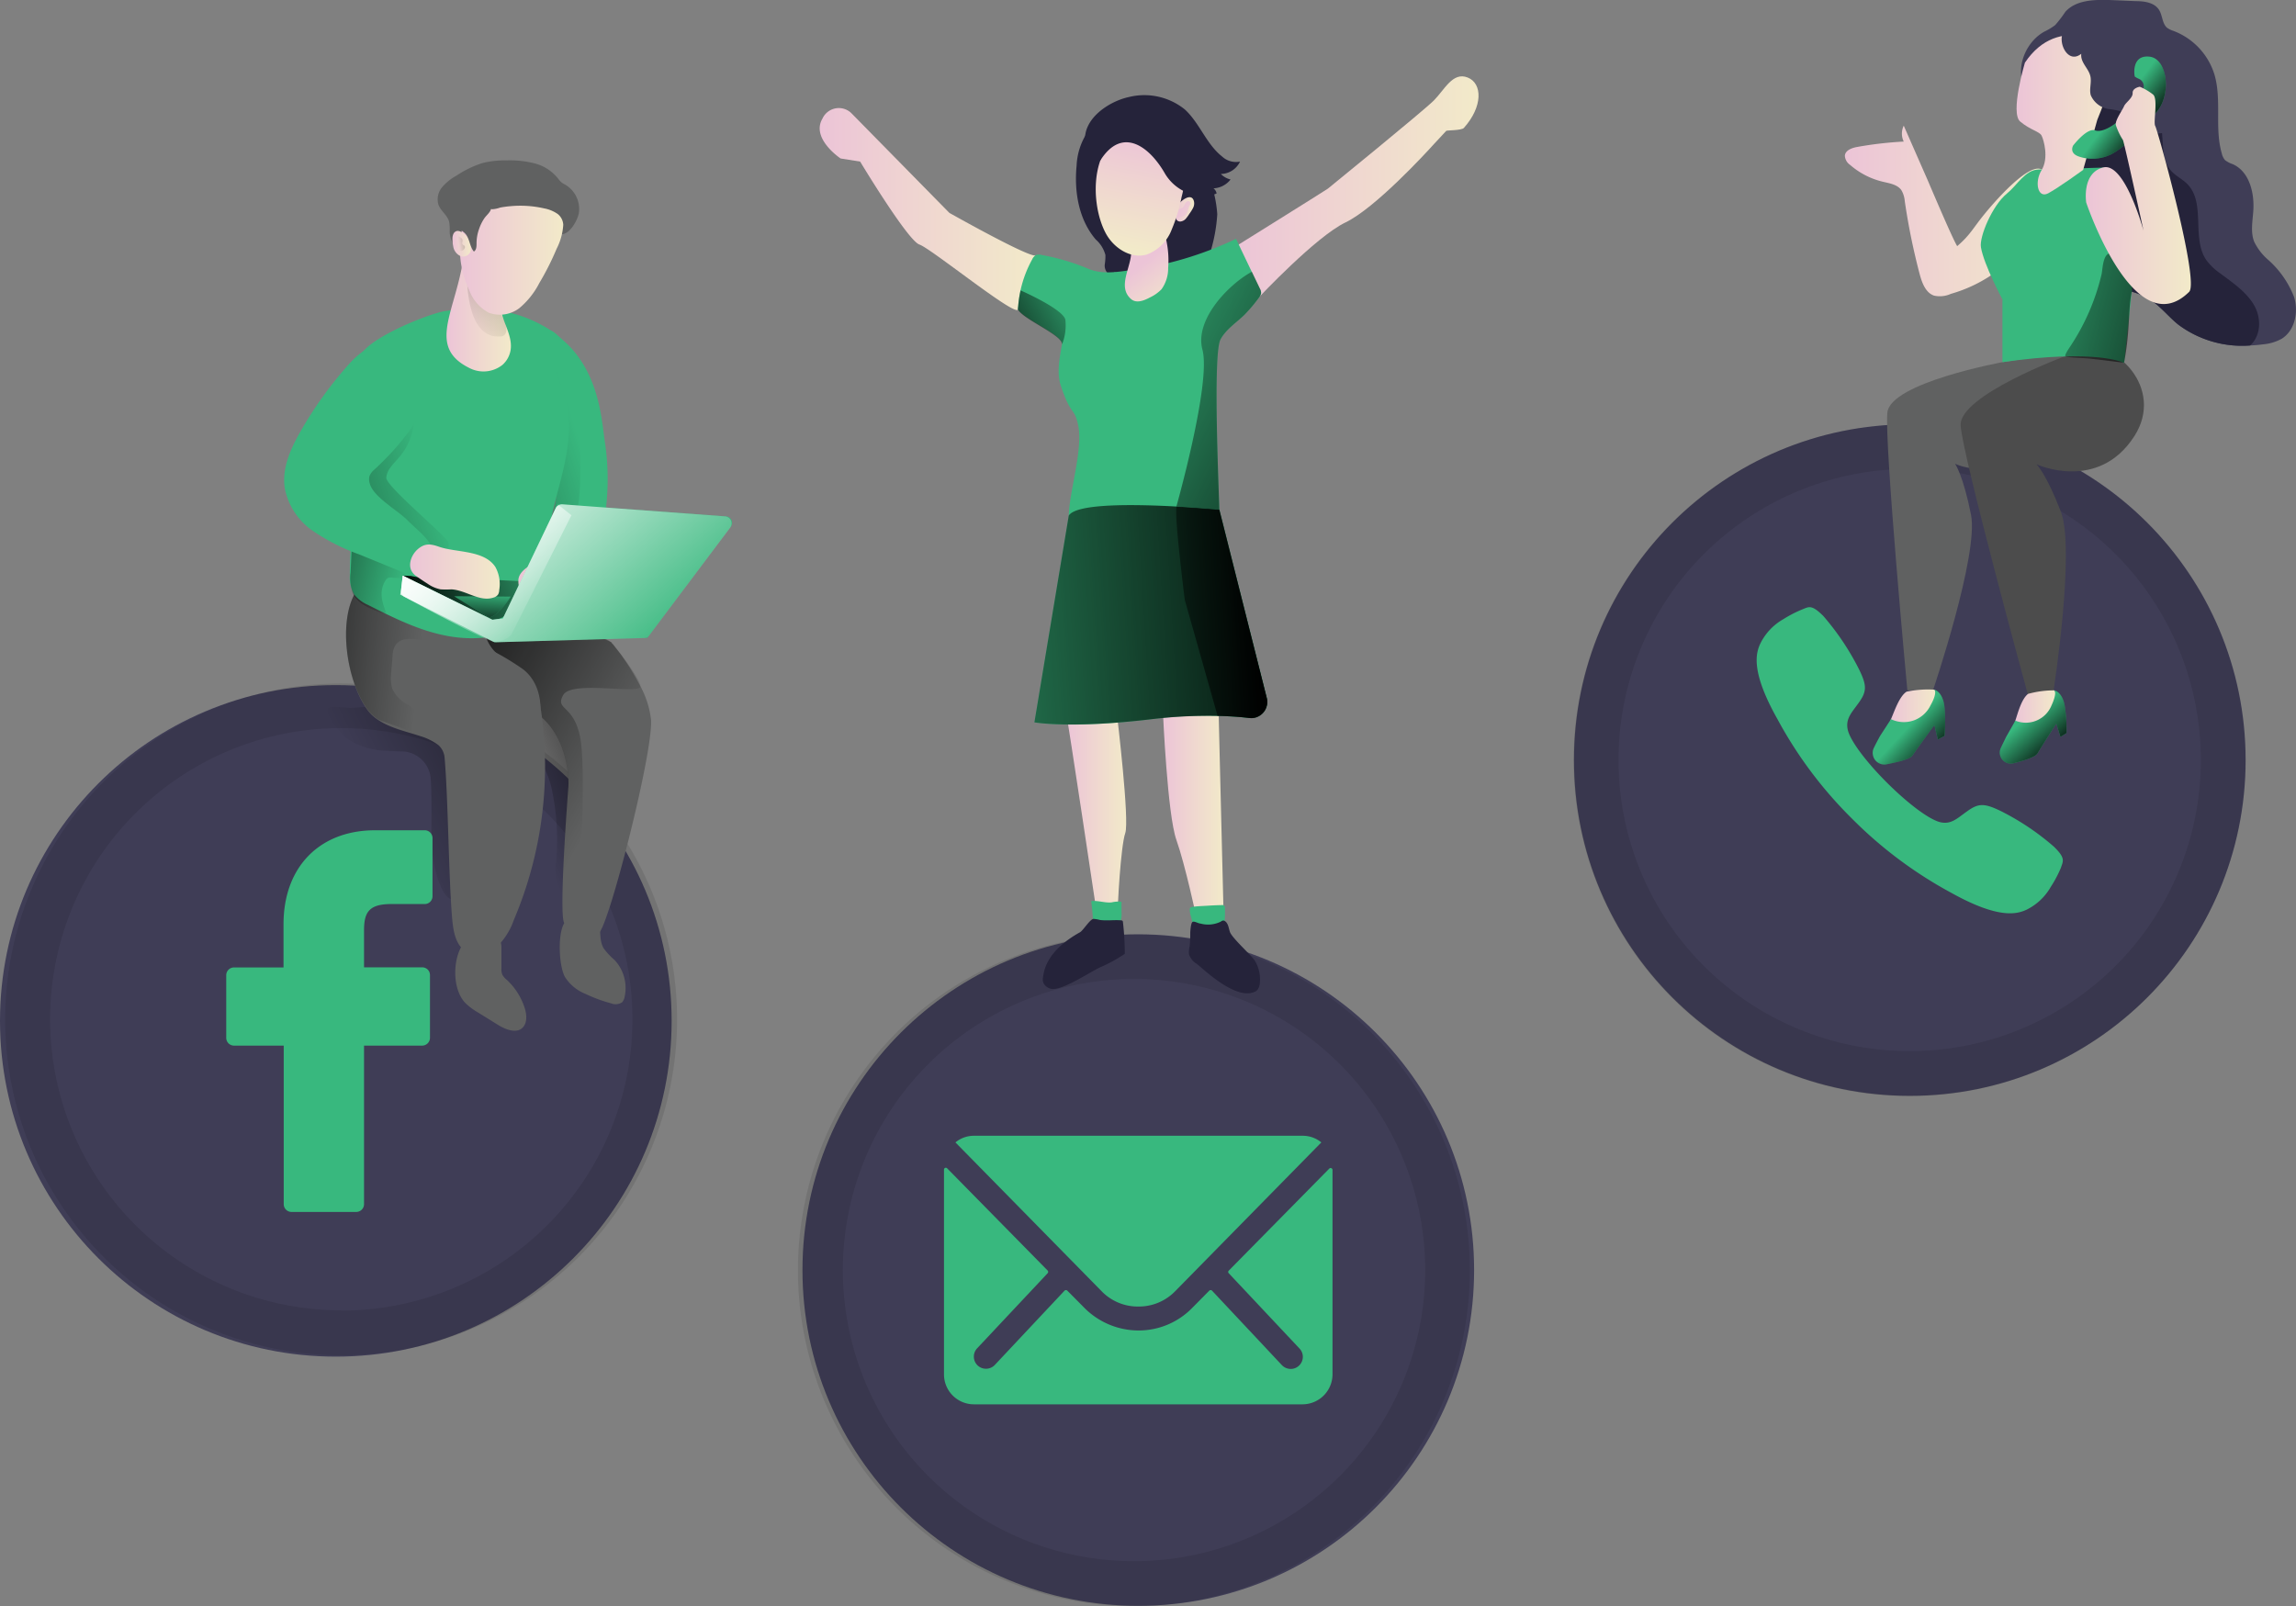
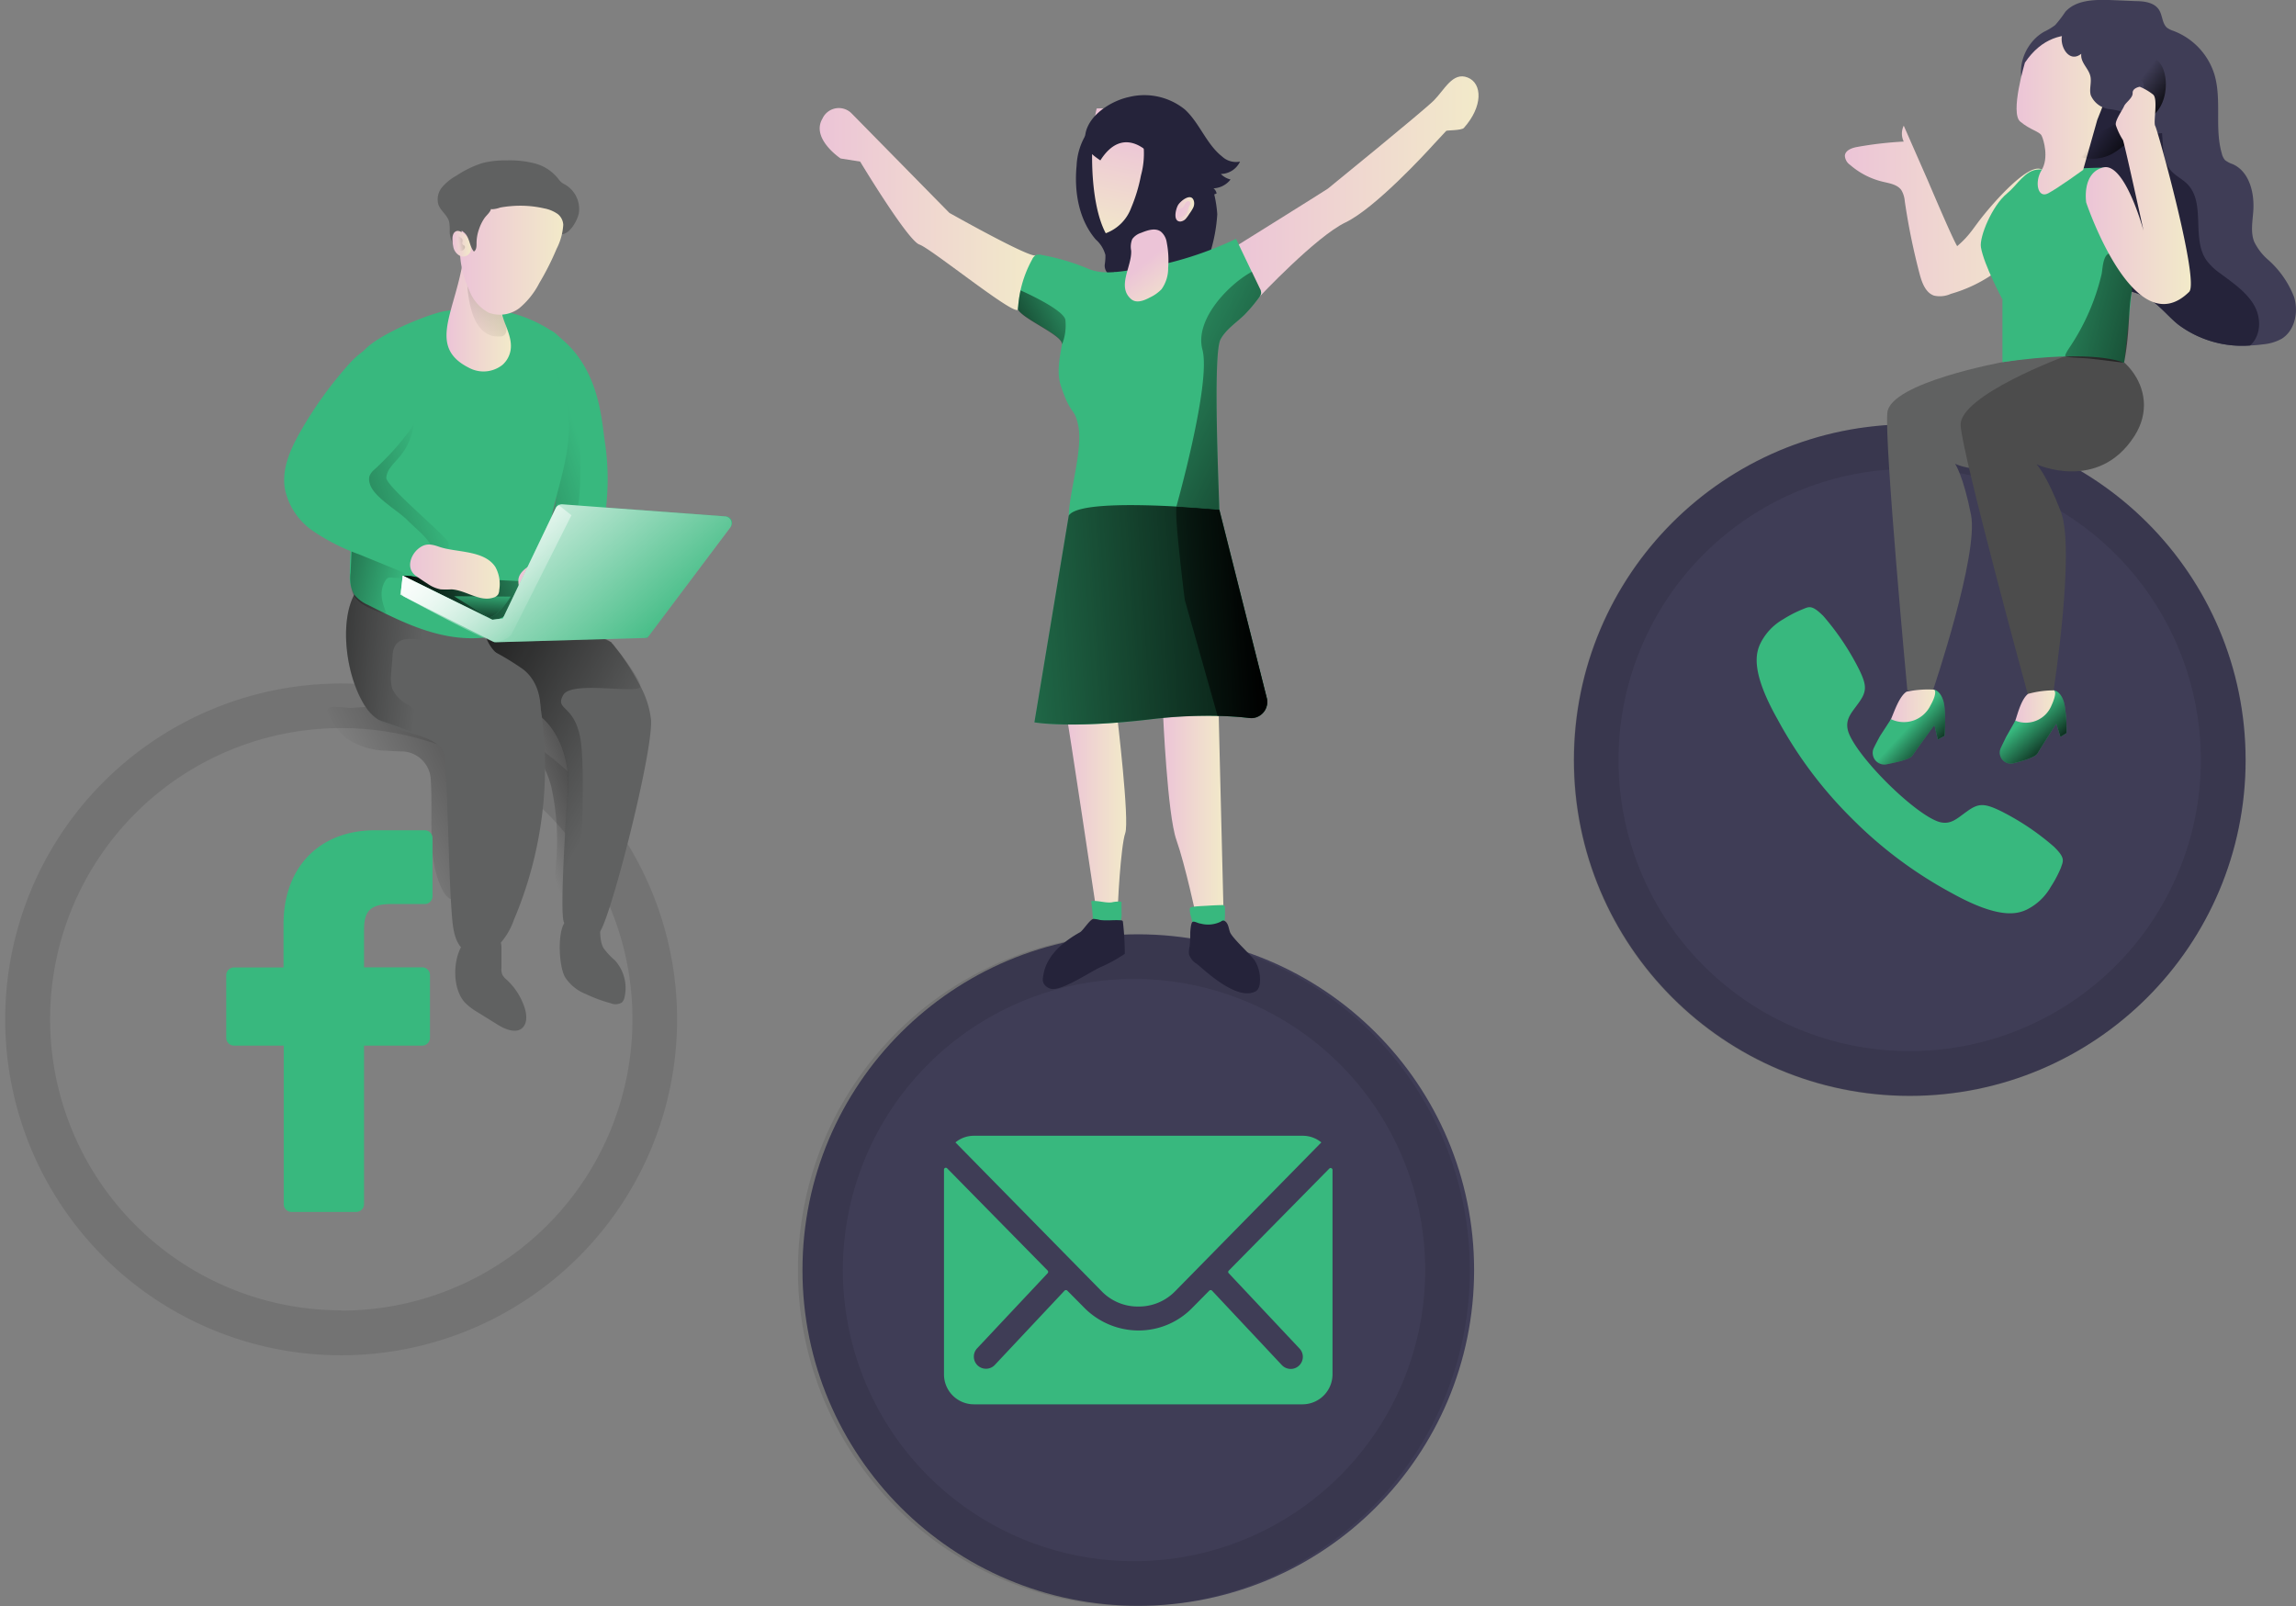
<svg xmlns="http://www.w3.org/2000/svg" xmlns:xlink="http://www.w3.org/1999/xlink" viewBox="0 0 345.06 241.43">
  <rect x="0" y="0" width="345.06" height="241.43" fill="#808080" stroke="none" />
  <defs>
    <style>.cls-1{fill:#3f3d56;}.cls-2{fill:#38b87e;}.cls-3{opacity:0.1;isolation:isolate;}.cls-4{fill:url(#linear-gradient);}.cls-5{fill:#25233a;}.cls-6{fill:#606161;}.cls-7{fill:#4c4c4c;}.cls-8{fill:url(#linear-gradient-2);}.cls-9{fill:url(#linear-gradient-3);}.cls-10{fill:url(#linear-gradient-4);}.cls-11{fill:url(#linear-gradient-5);}.cls-12{fill:url(#linear-gradient-6);}.cls-13{fill:url(#linear-gradient-7);}.cls-14{fill:url(#linear-gradient-8);}.cls-15{fill:url(#linear-gradient-9);}.cls-16{fill:#fdcd01;}.cls-17{fill:url(#linear-gradient-10);}.cls-18{fill:url(#linear-gradient-11);}.cls-19{fill:url(#linear-gradient-12);}.cls-20{fill:url(#linear-gradient-13);}.cls-21{fill:url(#linear-gradient-14);}.cls-22{fill:url(#linear-gradient-15);}.cls-23{fill:url(#linear-gradient-16);}.cls-24{fill:url(#linear-gradient-17);}.cls-25{fill:url(#linear-gradient-18);}.cls-26{fill:url(#linear-gradient-19);}.cls-27{fill:url(#linear-gradient-20);}.cls-28{fill:url(#linear-gradient-21);}.cls-29{fill:url(#linear-gradient-22);}.cls-30{fill:url(#linear-gradient-23);}.cls-31{fill:url(#linear-gradient-24);}.cls-32{fill:url(#linear-gradient-25);}.cls-33{fill:url(#linear-gradient-26);}.cls-34{fill:url(#linear-gradient-27);}.cls-35{fill:url(#linear-gradient-28);}.cls-36{fill:url(#linear-gradient-29);}.cls-37{fill:url(#linear-gradient-30);}.cls-38{fill:url(#linear-gradient-31);}.cls-39{fill:url(#linear-gradient-32);}.cls-40{fill:url(#linear-gradient-33);}.cls-41{fill:url(#linear-gradient-34);}.cls-42{fill:url(#linear-gradient-35);}.cls-43{fill:url(#linear-gradient-36);}.cls-44{fill:url(#linear-gradient-37);}.cls-45{fill:url(#linear-gradient-38);}.cls-46{fill:url(#linear-gradient-39);}</style>
    <linearGradient id="linear-gradient" x1="412.12" y1="-15745.81" x2="442.85" y2="-15745.81" gradientTransform="matrix(1, 0, 0, -1, -134.91, -15714.04)" gradientUnits="userSpaceOnUse">
      <stop offset="0" stop-color="#ecc4d7" />
      <stop offset="0.42" stop-color="#efd4d1" />
      <stop offset="1" stop-color="#f2eac9" />
    </linearGradient>
    <linearGradient id="linear-gradient-2" x1="432.57" y1="-15755.82" x2="472.45" y2="-15765.67" gradientTransform="matrix(1, 0, 0, -1, -134.91, -15714.04)" gradientUnits="userSpaceOnUse">
      <stop offset="0.01" stop-opacity="0" />
      <stop offset="0.93" stop-opacity="0.89" />
      <stop offset="0.98" />
    </linearGradient>
    <linearGradient id="linear-gradient-3" x1="437.98" y1="-15731.28" x2="453" y2="-15731.28" xlink:href="#linear-gradient" />
    <linearGradient id="linear-gradient-4" x1="318.25" y1="123.3" x2="323.35" y2="127.2" gradientTransform="translate(-0.01 -107.01)" xlink:href="#linear-gradient-2" />
    <linearGradient id="linear-gradient-5" x1="419" y1="-15820.33" x2="425.95" y2="-15820.33" xlink:href="#linear-gradient" />
    <linearGradient id="linear-gradient-6" x1="437.7" y1="-15820.49" x2="443.94" y2="-15820.49" xlink:href="#linear-gradient" />
    <linearGradient id="linear-gradient-7" x1="286.74" y1="-15655.36" x2="291.78" y2="-15660.02" gradientTransform="matrix(1, 0, 0, -1, -0.01, -15546.04)" xlink:href="#linear-gradient-2" />
    <linearGradient id="linear-gradient-8" x1="304.24" y1="-15654.16" x2="309.16" y2="-15659.72" gradientTransform="matrix(1, 0, 0, -1, -0.01, -15546.04)" xlink:href="#linear-gradient-2" />
    <linearGradient id="linear-gradient-9" x1="448.39" y1="-15743.41" x2="464.18" y2="-15743.41" xlink:href="#linear-gradient" />
    <linearGradient id="linear-gradient-10" x1="-302.88" y1="-14671.06" x2="-346.16" y2="-14693.3" gradientTransform="matrix(0.99, 0.16, 0.16, -0.99, 2735.65, -14405.79)" gradientUnits="userSpaceOnUse">
      <stop offset="0" stop-color="#010101" stop-opacity="0" />
      <stop offset="0.95" stop-color="#010101" />
    </linearGradient>
    <linearGradient id="linear-gradient-11" x1="-1555.59" y1="-15674.52" x2="-1530.08" y2="-15663.89" gradientTransform="matrix(1, 0, 0, -1, 1634.51, -15552.81)" xlink:href="#linear-gradient-10" />
    <linearGradient id="linear-gradient-12" x1="-1578.5" y1="-15675.07" x2="-1528.44" y2="-15650.53" gradientTransform="matrix(1, 0, 0, -1, 1634.51, -15552.81)" xlink:href="#linear-gradient-10" />
    <linearGradient id="linear-gradient-13" x1="-1543.22" y1="-15672.18" x2="-1581.42" y2="-15651.14" gradientTransform="matrix(1, 0, 0, -1, 1634.51, -15552.81)" xlink:href="#linear-gradient-10" />
    <linearGradient id="linear-gradient-14" x1="-1571.51" y1="-15653.84" x2="-1602.82" y2="-15650.57" gradientTransform="matrix(1, 0, 0, -1, 1634.51, -15552.81)" xlink:href="#linear-gradient-10" />
    <linearGradient id="linear-gradient-15" x1="-1569.54" y1="-15623.31" x2="-1613.7" y2="-15637.65" gradientTransform="matrix(1, 0, 0, -1, 1634.51, -15552.81)" xlink:href="#linear-gradient-10" />
    <linearGradient id="linear-gradient-16" x1="-1573.72" y1="-15640.63" x2="-1599.43" y2="-15634.67" gradientTransform="matrix(1, 0, 0, -1, 1634.51, -15552.81)" xlink:href="#linear-gradient-10" />
    <linearGradient id="linear-gradient-17" x1="-1550.25" y1="-15635.18" x2="-1574.11" y2="-15645.9" gradientTransform="matrix(1, 0, 0, -1, 1634.51, -15552.81)" xlink:href="#linear-gradient-10" />
    <linearGradient id="linear-gradient-18" x1="-1561.96" y1="-15641.75" x2="-1562.38" y2="-15648.1" gradientTransform="matrix(1, 0, 0, -1, 1634.51, -15552.81)" xlink:href="#linear-gradient-10" />
    <linearGradient id="linear-gradient-19" x1="67.11" y1="47.82" x2="76.78" y2="47.82" gradientTransform="matrix(1, 0, 0, 1, 0, 0)" xlink:href="#linear-gradient" />
    <linearGradient id="linear-gradient-20" x1="-1565.1" y1="-15602.63" x2="-1534.09" y2="-15564.85" gradientTransform="matrix(1, 0, 0, -1, 1634.51, -15552.81)" xlink:href="#linear-gradient-10" />
    <linearGradient id="linear-gradient-21" x1="69.11" y1="39.15" x2="84.67" y2="39.15" gradientTransform="matrix(1, 0, 0, 1, 0, 0)" xlink:href="#linear-gradient" />
    <linearGradient id="linear-gradient-22" x1="61.59" y1="85.89" x2="75.1" y2="85.89" gradientTransform="matrix(1, 0, 0, 1, 0, 0)" xlink:href="#linear-gradient" />
    <linearGradient id="linear-gradient-23" x1="77.91" y1="87.84" x2="88.06" y2="87.84" gradientTransform="matrix(1, 0, 0, 1, 0, 0)" xlink:href="#linear-gradient" />
    <linearGradient id="linear-gradient-24" x1="68.01" y1="36.64" x2="70.8" y2="36.64" gradientTransform="matrix(1, 0, 0, 1, 0, 0)" xlink:href="#linear-gradient" />
    <linearGradient id="linear-gradient-25" x1="-1565.61" y1="-15589.46" x2="-1559.71" y2="-15588.65" gradientTransform="matrix(1, 0, 0, -1, 1634.51, -15552.81)" xlink:href="#linear-gradient-10" />
    <linearGradient id="linear-gradient-26" x1="-12682.13" y1="-15651.89" x2="-12654.99" y2="-15621.03" gradientTransform="translate(-12583.55 -15552.81) rotate(180)" gradientUnits="userSpaceOnUse">
      <stop offset="0" stop-color="#fff" stop-opacity="0" />
      <stop offset="0.95" stop-color="#fff" />
    </linearGradient>
    <linearGradient id="linear-gradient-27" x1="-12665.43" y1="-15646.3" x2="-12650.25" y2="-15629.04" xlink:href="#linear-gradient-26" />
    <linearGradient id="linear-gradient-28" x1="162.42" y1="-15730.58" x2="171.39" y2="-15730.58" gradientTransform="matrix(1, 0, 0, -1, -2.14, -15607.9)" xlink:href="#linear-gradient" />
    <linearGradient id="linear-gradient-29" x1="176.93" y1="-15729.67" x2="186.04" y2="-15729.67" gradientTransform="matrix(1, 0, 0, -1, -2.14, -15607.9)" xlink:href="#linear-gradient" />
    <linearGradient id="linear-gradient-30" x1="187.54" y1="-15636.01" x2="224.35" y2="-15636.01" gradientTransform="matrix(1, 0, 0, -1, -2.14, -15607.9)" xlink:href="#linear-gradient" />
    <linearGradient id="linear-gradient-31" x1="125.33" y1="-15639.36" x2="157.82" y2="-15639.36" gradientTransform="matrix(1, 0, 0, -1, -2.14, -15607.9)" xlink:href="#linear-gradient" />
    <linearGradient id="linear-gradient-32" x1="178.77" y1="-15639.35" x2="181.6" y2="-15639.35" gradientTransform="matrix(1, 0, 0, -1, -2.14, -15607.9)" xlink:href="#linear-gradient" />
    <linearGradient id="linear-gradient-33" x1="179.62" y1="-15639.23" x2="185.47" y2="-15641.73" gradientTransform="matrix(1, 0, 0, -1, -2.14, -15607.9)" xlink:href="#linear-gradient" />
    <linearGradient id="linear-gradient-34" x1="162.42" y1="-15659.5" x2="208.24" y2="-15682.02" gradientTransform="matrix(1, 0, 0, -1, -2.14, -15607.9)" gradientUnits="userSpaceOnUse">
      <stop offset="0" stop-opacity="0" />
      <stop offset="0.88" stop-opacity="0.8" />
      <stop offset="0.97" />
    </linearGradient>
    <linearGradient id="linear-gradient-35" x1="174.09" y1="-15647.44" x2="179.41" y2="-15654.03" gradientTransform="matrix(1, 0, 0, -1, -2.14, -15607.9)" xlink:href="#linear-gradient" />
    <linearGradient id="linear-gradient-36" x1="120.52" y1="-15703.54" x2="195.02" y2="-15698.91" xlink:href="#linear-gradient-34" />
    <linearGradient id="linear-gradient-37" x1="174.76" y1="-15628.52" x2="171.52" y2="-15645.29" gradientTransform="matrix(1, 0, 0, -1, -2.14, -15607.9)" xlink:href="#linear-gradient" />
    <linearGradient id="linear-gradient-38" x1="166.41" y1="-15651.08" x2="150.29" y2="-15660.49" xlink:href="#linear-gradient-34" />
    <linearGradient id="linear-gradient-39" x1="167.53" y1="-15701.01" x2="192.86" y2="-15699.43" xlink:href="#linear-gradient-34" />
  </defs>
  <title>contact_1</title>
  <g id="Layer_2" data-name="Layer 2">
    <g id="Layer_1-2" data-name="Layer 1">
      <circle class="cls-1" cx="287.02" cy="114.25" r="50.47" />
      <path class="cls-2" d="M308.68,127.27a38.06,38.06,0,0,0-8.07-5.4c-2.42-1.16-3.31-1.14-5,.1-1.43,1-2.35,2-4,1.62s-4.87-2.8-8-5.92-5.57-6.35-5.92-8,.61-2.57,1.63-4c1.24-1.71,1.27-2.6.1-5a39,39,0,0,0-5.4-8.08c-1.77-1.76-2.16-1.38-3.13-1A18.21,18.21,0,0,0,268,93.08a8.53,8.53,0,0,0-3.43,3.63c-.7,1.47-1.48,4.21,2.55,11.37A63.11,63.11,0,0,0,278.28,123h0a63.51,63.51,0,0,0,14.93,11.18c7.16,4,9.91,3.24,11.38,2.55a8.51,8.51,0,0,0,3.62-3.43,17.51,17.51,0,0,0,1.52-2.87C310.06,129.43,310.46,129,308.68,127.27Z" />
      <path class="cls-3" d="M287,63.79a50.49,50.49,0,1,0,50.46,50.51v0A50.48,50.48,0,0,0,287,63.79ZM287,158a43.76,43.76,0,1,1,43.76-43.76h0A43.76,43.76,0,0,1,287,158Z" />
      <circle class="cls-1" cx="171.07" cy="190.91" r="50.47" />
      <path class="cls-2" d="M199.77,175.66,184.66,191a.27.27,0,0,0,0,.38h0l10.6,11.28a1.81,1.81,0,0,1,0,2.58,1.79,1.79,0,0,1-1.27.53,1.86,1.86,0,0,1-1.3-.53l-10.54-11.24a.3.3,0,0,0-.41,0l-2.57,2.6a11.24,11.24,0,0,1-8.08,3.39,11.51,11.51,0,0,1-8.21-3.49L160.4,194a.3.3,0,0,0-.41,0l-10.52,11.21a1.83,1.83,0,0,1-2.58,0h0a1.83,1.83,0,0,1,0-2.58h0l10.56-11.25a.3.3,0,0,0,0-.4l-15.11-15.37a.27.27,0,0,0-.39,0,.28.28,0,0,0-.08.2V206.6a4.5,4.5,0,0,0,4.49,4.49h49.41a4.52,4.52,0,0,0,4.49-4.49V175.86a.29.29,0,0,0-.27-.29A.31.31,0,0,0,199.77,175.66Z" />
      <path class="cls-2" d="M171.07,196.39a7.6,7.6,0,0,0,5.51-2.27l22-22.4a4.39,4.39,0,0,0-2.78-1H146.37a4.34,4.34,0,0,0-2.78,1l22,22.4A7.56,7.56,0,0,0,171.07,196.39Z" />
      <path class="cls-3" d="M170.43,140.45A50.49,50.49,0,1,0,220.9,191v-.05A50.49,50.49,0,0,0,170.43,140.45Zm0,94.22a43.76,43.76,0,1,1,43.76-43.76h0A43.76,43.76,0,0,1,170.43,234.67Z" />
-       <circle class="cls-1" cx="50.47" cy="153.45" r="50.47" />
      <path class="cls-3" d="M51.29,102.74a50.49,50.49,0,1,0,50.47,50.51v0A50.49,50.49,0,0,0,51.29,102.74Zm0,94.22A43.76,43.76,0,1,1,95.05,153.2v0A43.76,43.76,0,0,1,51.29,197Z" />
      <path class="cls-4" d="M294.14,37c-.72-1.19-3.47-7.66-4.47-10l-3.56-8.11a2.71,2.71,0,0,0,0,2.39,55.58,55.58,0,0,0-7,.81c-.8.14-1.78.5-1.85,1.31a1.8,1.8,0,0,0,.79,1.39,11.55,11.55,0,0,0,4.93,2.53c1,.24,2.17.41,2.77,1.26a3.8,3.8,0,0,1,.51,1.64,98.8,98.8,0,0,0,2.26,11.05c.35,1.3.91,2.76,2.16,3.17a4,4,0,0,0,2.51-.27,21.57,21.57,0,0,0,7-3.46c2.42-2,10.88-12.69,6.69-15.21-2-1.24-7.58,5.37-8.66,6.71C296.49,34.32,296.15,35.27,294.14,37Z" />
      <path class="cls-1" d="M342.91,50.92a7,7,0,0,1-2.82.84c-.64.09-1.29.14-1.93.17a16,16,0,0,1-10.81-3.15c-1.58-1.28-2.87-3-4.63-4a11.59,11.59,0,0,0-4.37-1.31c-1.24-.17-2.51-.25-3.75-.4-2.77-.33-5.8-1.29-7.09-3.77-.9-1.7-.73-3.74-.45-5.65a108.26,108.26,0,0,0,1.55-10.94A9.93,9.93,0,0,0,307.47,17a32.34,32.34,0,0,0-2.62-3c-2.35-2.91-.73-7.5,2.36-9.23a9.48,9.48,0,0,0,1.66-1,18.87,18.87,0,0,0,1.53-2C312,0,314.67-.06,317,0l4,.17c1.3,0,2.79.22,3.48,1.32.53.84.46,2.06,1.21,2.69a3.51,3.51,0,0,0,.91.45,10.23,10.23,0,0,1,6.19,6.53c1.15,3.83,0,8.08,1.12,11.91a2.23,2.23,0,0,0,.49,1,3.77,3.77,0,0,0,1.14.6c2.52,1.11,3.3,4.33,3.1,7.08-.11,1.54-.43,3.17.14,4.59a8.45,8.45,0,0,0,2,2.63,14.38,14.38,0,0,1,4,5.7C345.46,46.91,344.89,49.69,342.91,50.92Z" />
      <path class="cls-5" d="M338.16,51.93a16,16,0,0,1-10.81-3.15c-1.58-1.28-2.87-3-4.63-4a11.59,11.59,0,0,0-4.37-1.31c-1.63-1.82-3.24-3.66-4.8-5.54a18.94,18.94,0,0,1-3.11-4.69,20.23,20.23,0,0,1-1.14-5.33c-.61-5.06-1.21-10.3.38-15.13a7,7,0,0,1,.9-2c2.72-3.76,9.94-3.18,12.31.6a11.17,11.17,0,0,1,1.25,3.48,40.5,40.5,0,0,1,.85,6c.11,1.68.17,3.51,1.28,4.79.68.79,1.7,1.25,2.44,2,2.85,2.85.59,8.16,2.89,11.47a9,9,0,0,0,2.11,2c1.81,1.36,3.81,2.69,5,4.67S339.81,50.49,338.16,51.93Z" />
      <path class="cls-6" d="M300.94,54.44S284.13,57.52,283.65,62s3,41.77,3,41.77h3.85s6.91-20.4,5.72-26.39-2.4-7.67-2.4-7.67,7,3.46,13.62-4.17,3.67-12.72,3.67-12.72Z" />
      <path class="cls-7" d="M310.4,53.52s-16,5.92-15.74,10.43,10.15,40.62,10.15,40.62l3.8-.66s3.31-21.27,1.11-27-3.66-7.12-3.66-7.12,9.27,4.26,14.72-4.25c4.61-7.22-3-14.53-7.74-12.92Z" />
      <path class="cls-2" d="M300.94,54.44V45s-2.78-5.17-3.23-7.83c-.27-1.54,1.68-6.27,3.92-8.09,1.56-1.27,2.72-3.53,4.71-3.6l9.79-.29,4.79,13.6-1.69,15.76S315.12,52.39,300.94,54.44Z" />
      <path class="cls-8" d="M311,52.27c-.12.19-.67,1-.62,1.25s2.61.28,3.53.37c1.55.16,3.75.45,5.31.63,1-5.18.53-8.46,1.3-11.26a2.48,2.48,0,0,0,.21-1,13.77,13.77,0,0,0-2.88-4.08c-1.81-.78-1.81,2-2,3A33.41,33.41,0,0,1,311,52.27Z" />
      <path class="cls-9" d="M304.32,9.42s-2.26,7.55-.71,8.85,2.9,1.48,3.22,2.12,1.11,3.38,0,5.17-.59,4.35,1,3.49,5.24-3.51,5.24-3.51L315.2,18s3.33-8,2.82-9.69S309.37,1.87,304.32,9.42Z" />
      <path class="cls-1" d="M314.14,11.39c.25.95-.19,2,.08,2.93A3.5,3.5,0,0,0,317,16.4a9.85,9.85,0,0,1,3.48,1.05c1.14.77,1.84,2.27,3.17,2.56a4.2,4.2,0,0,0,2-.19c1.46-.38,3.05-.83,4-2a4.42,4.42,0,0,0,.83-2.27c.33-3.2-1.87-6.21-4.6-7.91s-6-2.37-9.07-3.18C315.05,4,311,2.69,310,5c-.67,1.65.87,4.64,2.79,3.08C312.63,9.37,313.85,10.23,314.14,11.39Z" />
-       <path class="cls-2" d="M318.1,18.42s-2,1.63-3.22,1.18-3.31,2.27-3.31,2.27-.65,1.1.78,1.63a6.3,6.3,0,0,0,4.89-.28c2.6-1.32,5.59-5.1,6.7-6.21,2.45-2.5,1.9-8.16-.87-8.49s-2.32,2.82-2.23,3a3.6,3.6,0,0,0,.61.33,1.23,1.23,0,0,1,.63,1.62h0l-.08.15C321,15.24,319.15,18,318.1,18.42Z" />
      <path class="cls-10" d="M318.1,18.42s-2,1.63-3.22,1.18-3.31,2.27-3.31,2.27-.65,1.1.78,1.63a6.3,6.3,0,0,0,4.89-.28c2.6-1.32,5.59-5.1,6.7-6.21,2.45-2.5,1.9-8.16-.87-8.49s-2.32,2.82-2.23,3a3.6,3.6,0,0,0,.61.33,1.23,1.23,0,0,1,.63,1.62h0l-.08.15C321,15.24,319.15,18,318.1,18.42Z" />
      <path class="cls-11" d="M284.19,108.1a.87.87,0,0,0-.09.45.57.57,0,0,0,.45.41,1.77,1.77,0,0,0,.65,0c1.39-.21,2.84-.28,4-1.13s2.51-3,1.54-4.16a15.64,15.64,0,0,0-4.21.3C285.42,104.7,284.71,106.92,284.19,108.1Z" />
      <path class="cls-2" d="M282.56,110.61l1.63-2.51a4.45,4.45,0,0,0,5.94-2.07c1.12-2,.57-2.38.57-2.38s1.32.3,1.54,2.68a25.49,25.49,0,0,1,0,4.28l-1,.55-.53-2.16s-2.51,3.4-3.29,4.56c-.4.59-2.27,1-3.95,1.34a1.75,1.75,0,0,1-2-1.43h0a1.69,1.69,0,0,1,.15-1.06C281.87,111.89,282.18,111.3,282.56,110.61Z" />
      <path class="cls-12" d="M302.88,108.32a.9.9,0,0,0-.06.46.55.55,0,0,0,.46.35,1.52,1.52,0,0,0,.6-.06,8.74,8.74,0,0,0,3.85-1.48c1-.87,1.76-3,1-3.82a14.73,14.73,0,0,0-3.94.53C303.79,105.09,303.25,107.2,302.88,108.32Z" />
      <path class="cls-2" d="M301.48,110.8l1.4-2.48a4.16,4.16,0,0,0,5.44-2.29c.91-2,.4-2.27.4-2.27s1.26.21,1.6,2.43a23.54,23.54,0,0,1,.25,4l-.91.57-.63-2s-2.15,3.36-2.81,4.47c-.34.58-2.06,1.12-3.63,1.5a1.66,1.66,0,0,1-2-1.2h0a1.61,1.61,0,0,1,.09-1.06C300.9,112,301.16,111.46,301.48,110.8Z" />
      <path class="cls-13" d="M282.56,110.61l1.63-2.51a4.45,4.45,0,0,0,5.94-2.07c1.12-2,.57-2.38.57-2.38s1.32.3,1.54,2.68a25.49,25.49,0,0,1,0,4.28l-1,.55-.53-2.16s-2.51,3.4-3.29,4.56c-.4.59-2.27,1-3.95,1.34a1.75,1.75,0,0,1-2-1.43h0a1.69,1.69,0,0,1,.15-1.06C281.87,111.89,282.18,111.3,282.56,110.61Z" />
      <path class="cls-14" d="M301.48,110.8l1.4-2.48a4.16,4.16,0,0,0,5.44-2.29c.91-2,.4-2.27.4-2.27s1.26.21,1.6,2.43a23.54,23.54,0,0,1,.25,4l-.91.57-.63-2s-2.15,3.36-2.81,4.47c-.34.58-2.06,1.12-3.63,1.5a1.66,1.66,0,0,1-2-1.2h0a1.61,1.61,0,0,1,.09-1.06C300.9,112,301.16,111.46,301.48,110.8Z" />
      <path class="cls-15" d="M313.53,30.44S320.75,52,329,43.87c1.6-1.56-4.75-24.39-5.09-24.92s.46-4.08-.33-4.74a8.34,8.34,0,0,0-2-1.17s-1.11.18-1.07.94-1.07,1.43-1.3,2-1.41,2.17-1.22,2.85a10.1,10.1,0,0,0,1.05,2.2c.17.18,3.11,13.66,3.11,13.66s-2.79-10.35-6.06-9.52S313.53,30.44,313.53,30.44Z" />
      <path class="cls-6" d="M84.2,35.18c-.57-.1-1.26-1.08-1.8-1.39a7.19,7.19,0,0,0-2.29-.85,17,17,0,0,0-4.62-.15,6.93,6.93,0,0,0-3.77,1.07,5.81,5.81,0,0,0-1.62,2.32,2.6,2.6,0,0,1-.51.88.89.89,0,0,1-.92.26,1.08,1.08,0,0,1-.5-.51,4.27,4.27,0,0,1-.59-2,6.69,6.69,0,0,0-.08-1.48c-.27-1-1.28-1.63-1.62-2.59a2.86,2.86,0,0,1,.58-2.62,7.7,7.7,0,0,1,2.16-1.73,15.42,15.42,0,0,1,3.92-1.89,13.86,13.86,0,0,1,3.57-.39,15.27,15.27,0,0,1,4.21.44,6.6,6.6,0,0,1,3.52,2.25,4.53,4.53,0,0,0,.54.62,6,6,0,0,0,.6.36A4.24,4.24,0,0,1,87,32C86.85,33,85.57,35.45,84.2,35.18Z" />
      <polygon class="cls-16" points="70.16 100.88 71.49 99.58 82.01 100.72 80.69 102.02 70.16 100.88" />
-       <polygon class="cls-16" points="67.47 103.53 68.79 102.23 79.31 103.37 77.99 104.67 67.47 103.53" />
      <path class="cls-2" d="M82.11,49.57C79,49.22,81.22,61,81.93,63.34c1.55,5.13,2.69,10.83.54,15.74-1,2.33-2.82,4.87-1.74,7.18a6.26,6.26,0,0,0,2.13,2.24,2.21,2.21,0,0,0,1.88.61,2.14,2.14,0,0,0,.79-.54A20.12,20.12,0,0,0,90.84,78a37.42,37.42,0,0,0,0-12c-.43-3.19-.91-10.17-6.11-14.77C83.17,49.87,83.2,49.71,82.11,49.57Z" />
      <path class="cls-17" d="M81.16,53.41c-3-.84-2.69,11.14-2.35,13.57.73,5.32,1,11.13-1.94,15.63C75.48,84.75,73.33,87,74,89.43A6.29,6.29,0,0,0,75.77,92a2.23,2.23,0,0,0,1.77.9,2,2,0,0,0,.86-.42,20,20,0,0,0,6.91-9.6,37.73,37.73,0,0,0,1.92-11.8c.06-3.22.7-10.19-3.71-15.55C82.17,53.86,82.22,53.7,81.16,53.41Z" />
      <path class="cls-18" d="M82.86,118.31a14.4,14.4,0,0,0-1.8-4.21,20.91,20.91,0,0,1-1.8-5.12,2.88,2.88,0,0,1-.17-1.51A2,2,0,0,1,81,106.1a5,5,0,0,1,2.38.62,6.59,6.59,0,0,1,3,2.4,7.11,7.11,0,0,1,.72,2.43,58,58,0,0,1,.44,15.85c-.29,2.65-1,5.63-3.29,7-.88-1.16-.81-2.76-.73-4.22A37.29,37.29,0,0,0,82.86,118.31Z" />
      <path class="cls-19" d="M49.37,106.41c.43-.35,2.73,0,3.34,0,1.1-.06,2.22-.15,3.3-.22a22.58,22.58,0,0,1,6.91.36,9.24,9.24,0,0,1,5.64,3.78,10.18,10.18,0,0,1,.8,1.58c2,4.81,2.48,10.13,2.48,15.35a15.82,15.82,0,0,1-.35,4.06,6.19,6.19,0,0,1-2.07,3.43,1.89,1.89,0,0,1-1.19.49c-.83,0-1.41-.8-1.77-1.54-1.76-3.53-1.62-7.65-1.62-11.59,0-1.64,0-3.29-.1-4.93a4.44,4.44,0,0,0-4.25-4.23c-.79,0-1.59-.06-2.38-.11A11,11,0,0,1,52,110.93C51.37,110.44,48.46,107.15,49.37,106.41Z" />
      <path class="cls-6" d="M96.24,103.14a38.29,38.29,0,0,0-3-4.85c-.41-.52-.79-1-1-1.28s-.27-.3-.34-.37,0-.06,0-.07l-.17-.11c-3.16-2.33-18.2-4.74-20.85-1.58a2.12,2.12,0,0,0-.54,1.24c-.41,3.09,5.6,7.11,10.86,11.47,4.7,3.92,4.22,10.65,4.22,10.65s-1.54,19.82-.58,20.54a7.12,7.12,0,0,1,.58.42c1.24.75,3.4,1.85,4.6,1,1.45-1,8.08-26.76,7.83-31.95A14.06,14.06,0,0,0,96.24,103.14Z" />
      <path class="cls-20" d="M93.28,98.3c-.41-.52-.78-1-1-1.27s-.27-.31-.34-.38a.21.21,0,0,0,0-.07l-.18-.1a24.26,24.26,0,0,0-9.24-2.27C77.21,94,70.68,96,70.3,96.13a39.75,39.75,0,0,1,8.31,4.47c3.27,2.55,2.55,7,2.55,7,4.7,3.92,4.23,10.65,4.23,10.65s-1.55,19.82-.59,20.54c.17.11.34.25.59.42a2.61,2.61,0,0,0,.71-.9c1.08-2.16,2.08-22.59,1.08-27.54s-3.81-4-2.54-6.29,11.61,0,11.61-1.34C96.25,102.35,94.53,100,93.28,98.3Z" />
      <path class="cls-6" d="M81.21,106.13A9.18,9.18,0,0,0,80,102.36c-1.51-2.2-4.57-2.86-6.12-5-.89-1.2-1.17-2.71-1.78-4.08C70.11,89,61.69,86,57,86.55A4.74,4.74,0,0,0,53.48,89c-2.68,4.3-1.48,13.29,1.75,17.72a6,6,0,0,0,1.69,1.55c1.82,1.2,4.26,1.72,6.22,2.37A8.75,8.75,0,0,1,65.89,112l0,0a2.88,2.88,0,0,1,.93,1.9c.55,6.45.59,17.67,1.13,24.14.17,1.86.48,4,2.09,5a4,4,0,0,0,4.57-.65,10.53,10.53,0,0,0,2.62-4.12A59,59,0,0,0,81.21,106.13Z" />
      <path class="cls-21" d="M65.54,108.92a46,46,0,0,0-4.61-3.2,5.07,5.07,0,0,1-2-2.26,6.2,6.2,0,0,1-.14-2.27c.07-.86.14-1.72.21-2.54A3.15,3.15,0,0,1,59.42,97c1.47-2.17,5.15.2,7.08-1.14,1.39-1-.41-1.75-1.31-2.26-1.34-.82-2.75-1.47-4.16-2.16-2.39-1.14-4.93-2.34-7.54-2.51-2.68,4.3-1.49,13.29,1.75,17.72a6,6,0,0,0,1.69,1.55c.71.28,1.43.52,2.15.76,1.36.48,2.75,1,4.06,1.61.92.45,1.85.93,2.75,1.41l0,0c.25.14.52.32.79.45a2.28,2.28,0,0,0,.07-2A5.3,5.3,0,0,0,65.54,108.92Z" />
      <path class="cls-6" d="M69.7,141.71c1.35-1.86,5.66-2.42,5.66.72l0,3.09a2.14,2.14,0,0,0,.14,1,2.59,2.59,0,0,0,.65.75,9.87,9.87,0,0,1,2.69,4.2c.36,1.08.44,2.48-.48,3.16s-2.44.1-3.52-.58l-3-1.86a9.64,9.64,0,0,1-1.92-1.44C67.91,148.63,68,144,69.7,141.71Z" />
      <path class="cls-6" d="M84.78,138.8c1-1.68,5.12-2.35,5.35.24.11,1.18,0,2.44.57,3.47a10.17,10.17,0,0,0,1.67,1.8,6.17,6.17,0,0,1,1.5,5.54,1.57,1.57,0,0,1-.39.82,1.79,1.79,0,0,1-1.66.14,22.18,22.18,0,0,1-3.8-1.4,6.53,6.53,0,0,1-3.11-2.55C84,145.24,83.78,140.47,84.78,138.8Z" />
      <path class="cls-2" d="M55.8,61.14c.34-2.67-2.54-5.23-1.55-7.74S64.33,47.14,67,46.74c6.89-1,11.83.32,16,3.07,3,2-.41,4.62,1.17,7.85,2,4.07,1.45,8.92.39,13.33S82,79.82,82.26,84.35c.09,1.82.46,3.69-.08,5.43a7.41,7.41,0,0,1-2.7,3.52c-3.41,2.6-8,3.08-12.25,2.29s-8.09-2.73-11.92-4.66a5.48,5.48,0,0,1-2-1.46,5,5,0,0,1-.73-3C52.54,78.09,54.75,69.47,55.8,61.14Z" />
      <path class="cls-22" d="M67.38,81.51c.6,1.72-2.09.83-3,.54a24.2,24.2,0,0,1-8.91-5.33,8.87,8.87,0,0,1-2.83-4.36,8,8,0,0,1,.26-3.85,15.7,15.7,0,0,1,6.17-8.62,2.53,2.53,0,0,1,.87-.43c1.31-.3,2.19,1.35,2.28,2.7a9.18,9.18,0,0,1-2.16,6.49c-.82,1-1.92,1.89-2,3.16S67.06,80.56,67.38,81.51Z" />
      <path class="cls-23" d="M58.06,92.11a2,2,0,0,1-1.35-.2c-1.41-.57-2.92-1.24-3.61-2.59a6.34,6.34,0,0,1-.41-3.27l.14-3a2.84,2.84,0,0,1,.11-.71c.35-1,1.72-1.11,2.73-.81a21.23,21.23,0,0,1,3.62,1.76,18.39,18.39,0,0,0,4.18,1.53,1.34,1.34,0,0,1,1.08.61.91.91,0,0,1-.4,1.08,2.36,2.36,0,0,1-1.19.32,21.72,21.72,0,0,1-4,0,1.11,1.11,0,0,0-.67.06,1.1,1.1,0,0,0-.35.36C56.94,88.83,57.38,90.52,58.06,92.11Z" />
      <path class="cls-24" d="M74,93.17c3.09.24,4.78-5.56,4.78-5.56l-.86-.27-17.39-.82S70.92,92.93,74,93.17Z" />
      <path class="cls-2" d="M73.46,92.81c1.49-.16,3.29-3.13,3.29-3.13l-8.49-.05Z" />
      <path class="cls-25" d="M73.46,92.81c1.49-.16,3.29-3.13,3.29-3.13l-8.49-.05Z" />
      <path class="cls-2" d="M64.88,54.52c1.15,5.67-4.53,12.3-8.62,16.07a2.36,2.36,0,0,0-.74,1,2.05,2.05,0,0,0,.07,1.15c.57,2,4.22,4,5.67,5.48,1.31,1.34,2.95,2.47,3.73,4.16s0,4.29-1.89,4.39a4.16,4.16,0,0,1-1.73-.42l-7.35-3a31,31,0,0,1-7-3.55,10.14,10.14,0,0,1-4.22-6.4c-.46-3,.86-5.92,2.35-8.53a59,59,0,0,1,7.45-10.31C55.81,51,63.41,47.58,64.88,54.52Z" />
      <path class="cls-26" d="M69.41,40.16c.2-1,5.73.56,6.1,1.55.44,1.16-.21,2.42-.3,3.66-.18,2.48,1.9,4.77,1.53,7.23a3.79,3.79,0,0,1-1.23,2.25,4.6,4.6,0,0,1-5,.45C64.49,52.29,68,47.49,69.41,40.16Z" />
      <path class="cls-27" d="M74.73,45.23c-.06,1.18,1.06,2.55,1.33,3.87s-.63,1.45-.63,1.45c-5.81.75-5.23-10-5.23-10S74.79,44.06,74.73,45.23Z" />
      <path class="cls-28" d="M83.82,32.17a5.18,5.18,0,0,0-2.06-.85A16.13,16.13,0,0,0,76.62,31a14.43,14.43,0,0,0-1.45.2,4.28,4.28,0,0,1-1.18.25c-.52-.05-1-.42-1.54-.42a2.22,2.22,0,0,0-1.24.41c-1.56,1.08-2,3.62-2.09,5.4a14.78,14.78,0,0,0,1.43,6.86A6.31,6.31,0,0,0,73.44,47a4.84,4.84,0,0,0,4.61-.68,12.1,12.1,0,0,0,3-3.77,40.73,40.73,0,0,0,2.6-5.15,9.13,9.13,0,0,0,1-3.61A2.2,2.2,0,0,0,83.82,32.17Z" />
      <path class="cls-29" d="M66,82.19c-1.23-.43-2.1-.58-3.18.33s-1.84,2.87-.37,4c.6.43,1.21.84,1.84,1.24a5.1,5.1,0,0,0,1.93.83,14.59,14.59,0,0,0,1.62,0c2.18.11,4.26,1.94,6.33,1.23a1.22,1.22,0,0,0,.7-.48,1.53,1.53,0,0,0,.16-.66,5.31,5.31,0,0,0-.58-3.45C72.78,82.65,68.53,83.08,66,82.19Z" />
      <path class="cls-30" d="M82.12,84c-1.51.38-4.34,1.59-4.21,3.38A3,3,0,0,0,79,89.75c.93.63,2.27.28,3.26.69S84,92,85.09,91.81a2.27,2.27,0,0,0,1.42-1.08A8.28,8.28,0,0,0,88,86.81a1.11,1.11,0,0,0-.54-1.26C86.05,84.5,83.93,83.51,82.12,84Z" />
      <path class="cls-31" d="M70.75,37.69a1.23,1.23,0,0,1-1.41.86A1.91,1.91,0,0,1,68.11,37,4.72,4.72,0,0,1,68,35.9a1.68,1.68,0,0,1,.14-.74.77.77,0,0,1,.58-.45,1,1,0,0,1,.46.09A2.82,2.82,0,0,1,70.75,37.69Z" />
      <path class="cls-32" d="M69.86,37.22a.68.68,0,0,1-.45.48.53.53,0,0,1-.49-.18,1,1,0,0,1-.25-.48,1.67,1.67,0,0,1,.14-1.43.14.14,0,0,1,.09-.08c.31.12.58.32.61.54s-.11.46,0,.65S69.92,36.85,69.86,37.22Z" />
      <path class="cls-2" d="M74,93.15l1.59-.21,8.24-17.19,25.3,1.87a1,1,0,0,1,.52.2,1,1,0,0,1,.18,1.35L97.29,95.88l-23,.66L60.19,89.38l.34-2.86Z" />
      <path class="cls-33" d="M60.53,86.52,74,93.15l1.57-.2L83.51,76.4a.91.91,0,0,1,.51-.49,1,1,0,0,1,.53-.1L109,77.62a1.14,1.14,0,0,1,.49.19,1.09,1.09,0,0,1,.26,1.5L97.6,95.49a1,1,0,0,1-.81.42l-22.22.63a1.17,1.17,0,0,1-.52-.12l-13.2-6.68a1,1,0,0,1-.57-1.08Z" />
      <path class="cls-34" d="M60.27,88.7l.25-2.16L74,93.17,75.56,93,83.5,76.43a.89.89,0,0,1,.5-.49l1.88,1.51-9,17.89A3.24,3.24,0,0,1,74,96.41c-1.38-.32-10.66-5.31-13.2-6.69l-.65-.35Z" />
      <path class="cls-6" d="M72,34.42a6.61,6.61,0,0,1,.8-1.62c.3-.44.88-.87,1-1.41.27-1.15-1.18-2-2.16-1.82a3.38,3.38,0,0,0-1.28.58,4.28,4.28,0,0,0-1.7,3.24,1.53,1.53,0,0,0,.12.67c.23.44.73.64,1.08,1,.74.72.7,2,1.36,2.75.4-.24.4-.8.4-1.27A6.32,6.32,0,0,1,72,34.42Z" />
      <path class="cls-35" d="M160.28,107.53c.11,0,4.58,29.93,4.58,29.93s3.25.78,3.14,0,.44-10.34,1.11-12.23-1.23-17.7-1.23-17.7Z" />
      <path class="cls-36" d="M174.79,107.33s.66,15.11,2,18.9,3,11.59,3,11.59h4.11l-.76-30.8S178.46,103.91,174.79,107.33Z" />
      <path class="cls-2" d="M164,135.45c1-.13,2.06.3,3.07.19a4.71,4.71,0,0,1,1.3-.12.27.27,0,0,1,.18.08.33.33,0,0,1,0,.19v1.36a3,3,0,0,1-.41,1.88,2.63,2.63,0,0,1-1.86.76,1.13,1.13,0,0,1-1.2-.49c-.45-.49-.8-.78-.86-1.45C164.26,137.64,164,135.45,164,135.45Z" />
      <path class="cls-2" d="M183.57,136.05a.42.42,0,0,1,.52.32.37.37,0,0,1,0,.18,12.83,12.83,0,0,1-.19,2.9,1.91,1.91,0,0,1-.21.74,1.8,1.8,0,0,1-1.55.71,2.81,2.81,0,0,1-2.46-.82,3.28,3.28,0,0,1-.48-1.45c-.1-.54-.29-1-.37-1.58s0-.68.5-.75c.66-.09,1.34-.11,2-.15S182.83,136.06,183.57,136.05Z" />
      <path class="cls-5" d="M156.74,147a1.41,1.41,0,0,0,.08.76,1.67,1.67,0,0,0,1.06.85c1.5.51,6.08-2.6,7.52-3.24a21.62,21.62,0,0,0,3.64-2,41.26,41.26,0,0,0-.27-4.72.31.31,0,0,0-.09-.25.36.36,0,0,0-.2-.06c-.69-.06-1.39,0-2.08,0a7.67,7.67,0,0,1-1.07-.05,5.18,5.18,0,0,0-1-.17c-.52.06-1.53,1.71-2,2C157.16,143,156.88,146,156.74,147Z" />
      <path class="cls-5" d="M178.79,142.24a3.67,3.67,0,0,0-.1,1.19,2.63,2.63,0,0,0,1.17,1.45c.92.69,6,5.73,8.89,4.11a1.21,1.21,0,0,0,.41-.51,2,2,0,0,0,.18-.75,5.48,5.48,0,0,0-.7-3.24c-.5-.86-3.51-3.49-3.81-4.44-.19-.58-.24-1.28-.76-1.61a.4.4,0,0,0-.24-.07.6.6,0,0,0-.35.16,4.34,4.34,0,0,1-3.08.29c-.3,0-.93-.41-1.18-.24s-.32,1.27-.34,1.64A17.07,17.07,0,0,1,178.79,142.24Z" />
      <path class="cls-37" d="M185.4,37.23s13.94-8.69,14.17-8.88,14.31-11.64,15.92-13.25,2.83-4.34,5.08-3.45,2.29,4.39-.57,7.58c-.34.39-2.57.34-2.65.44l-1.86,2c-1.24,1.38-8.86,9.65-13.29,11.77s-13,11.25-13,11.25Z" />
      <path class="cls-38" d="M155.68,38.36c-.56.66-13-6.36-13-6.36L127.94,17a2.7,2.7,0,0,0-4.33.82c-1.79,3,2.72,6,2.72,6l2.94.47s7.15,11.88,8.91,12.47,14.69,11.1,14.81,9.72S155.68,38.36,155.68,38.36Z" />
      <path class="cls-5" d="M161.8,24.9c-.38,3.91.32,8.12,2.88,11.1a4.7,4.7,0,0,1,1.45,2.33,7.77,7.77,0,0,1-.09,1.36,1.64,1.64,0,0,0,.35,1.28.77.77,0,0,0,1.08,0,.52.52,0,0,0,.1-.11l1,2.2a1,1,0,0,0,.41.52,1,1,0,0,0,.55,0,8.34,8.34,0,0,0,3.25-1.36,1.07,1.07,0,0,1,.41-.21c.68-.11.82,1,1.48,1.3.49.19,1-.24,1.35-.63l1.42-1.54a2.34,2.34,0,0,0,1.18,1.16,5.6,5.6,0,0,1,.64-1.24,6.22,6.22,0,0,0,.24,2.27l.72-.9c.06-.08.15-.18.26-.17a.33.33,0,0,1,.19.11l1.18,1a10.26,10.26,0,0,1,.09-5.6,24.43,24.43,0,0,0,1-5.57,18.52,18.52,0,0,0-1.91-7,12.23,12.23,0,0,0-1.56-2.92,11,11,0,0,0-3.7-2.74A11.58,11.58,0,0,0,172,18.22a12.07,12.07,0,0,0-3.12.1l-3.31.41a2.41,2.41,0,0,0-2,.94A9.83,9.83,0,0,0,161.8,24.9Z" />
      <path class="cls-39" d="M179.44,30.28a1.48,1.48,0,0,1-.15,1,6.68,6.68,0,0,1-.55.87,5.6,5.6,0,0,1-.54.74,1.27,1.27,0,0,1-.81.41c-1.15,0-.7-1.9-.32-2.51S179.1,28.85,179.44,30.28Z" />
      <path class="cls-40" d="M177.84,31.08a3,3,0,0,0,.24-.43.8.8,0,0,1,.31-.37.36.36,0,0,1,.45.06.52.52,0,0,1-.06.58c-.24.41-.23,1.08-.6,1.38a2.69,2.69,0,0,1-.61.31,1.63,1.63,0,0,1-.82,0c-.11-.08.14-.63.13-.77a.84.84,0,0,1,0-.41c.05-.07.24,0,.33,0A.89.89,0,0,0,177.84,31.08Z" />
      <path class="cls-2" d="M189.53,44.05a1.36,1.36,0,0,1-.34.7,22.74,22.74,0,0,1-2.2,2.6c-1.23,1.19-2.75,2.16-3.56,3.66-1.17,2.16-.27,22.06-.18,25.61,0,1-15.73,1.64-22.63.89.09-3.65,2.17-10,1.42-13.56-.6-2.88-1.06-1.26-2.62-6-.64-1.91-.16-4.22.18-6.21.22-1.35-5.82-3.78-6.61-5.26a17.49,17.49,0,0,1,.39-2.88h0A17.23,17.23,0,0,1,155.12,39a1.44,1.44,0,0,1,.56-.66,1.51,1.51,0,0,1,.94,0,32.87,32.87,0,0,1,6.93,2.06c2.09.87,4.26.49,6.46.2a53,53,0,0,0,15.75-4.7q1.78,3.75,3.58,7.48A1.4,1.4,0,0,1,189.53,44.05Z" />
      <path class="cls-41" d="M189.53,44.05a1.36,1.36,0,0,1-.34.7,22.74,22.74,0,0,1-2.2,2.6c-1.23,1.19-2.75,2.16-3.56,3.66-1.17,2.16-.27,22.06-.18,25.61,0,.88-11.79,1.46-19.44,1.12l12.82-1s5.44-19.09,4.08-24.18c-1.23-4.6,4.11-9.94,7.43-11.71l1.2,2.51A1.36,1.36,0,0,1,189.53,44.05Z" />
      <path class="cls-42" d="M170,37.67a3,3,0,0,1,.17-1.74,2.59,2.59,0,0,1,1.32-.93c1-.41,2.18-.8,3-.16a2.6,2.6,0,0,1,.85,1.57,14.28,14.28,0,0,1,.22,3.86,5.4,5.4,0,0,1-1,3.21,5.91,5.91,0,0,1-1.74,1.23c-.88.47-2,.92-2.79.28C167.78,43.1,170.13,40.07,170,37.67Z" />
      <path class="cls-2" d="M160.62,77.51l-5.16,31.07s5.28,1,17.48-.46a64.13,64.13,0,0,1,14.79-.2,2.44,2.44,0,0,0,2.72-2.13,2.66,2.66,0,0,0-.06-.89l-7.13-28.28S162.36,74.58,160.62,77.51Z" />
      <path class="cls-43" d="M187.72,107.92c-1.25-.15-2.83-.27-4.73-.31a73.32,73.32,0,0,0-10.05.51c-12.2,1.43-17.48.46-17.48.46l5.16-31.07c1.1-1.86,9.9-1.72,16.19-1.37h.07c3.25.18,5.81.41,6.28.46h.09v0l.11.44,7,27.81a2.44,2.44,0,0,1-1.75,3A2.28,2.28,0,0,1,187.72,107.92Z" />
-       <path class="cls-44" d="M166.18,35.06c1.17,2.19,3.7,3.87,6.11,3.22a6.44,6.44,0,0,0,3.82-3.82,24.12,24.12,0,0,0,1.47-4.86,12.5,12.5,0,0,0,.35-4.86,6.69,6.69,0,0,0-7-5.21C163.83,20.22,163.6,30.23,166.18,35.06Z" />
+       <path class="cls-44" d="M166.18,35.06a6.44,6.44,0,0,0,3.82-3.82,24.12,24.12,0,0,0,1.47-4.86,12.5,12.5,0,0,0,.35-4.86,6.69,6.69,0,0,0-7-5.21C163.83,20.22,163.6,30.23,166.18,35.06Z" />
      <path class="cls-5" d="M169.68,14.58a9.68,9.68,0,0,1,8.37,1.86c2.21,2,3.24,5.21,5.61,7.08a3.08,3.08,0,0,0,2.7.77,3.24,3.24,0,0,1-2.88,1.86,3,3,0,0,0,1.46.83,3.46,3.46,0,0,1-2.57,1.33,1.23,1.23,0,0,1,.47.77,4.86,4.86,0,0,1-3.28.23,6.89,6.89,0,0,1-4.47-3.2c-2.35-4.13-6.45-7.16-9.72-2-1-.68-2.1-1.46-2.27-2.66C162.62,17.88,166.67,15.22,169.68,14.58Z" />
      <path class="cls-45" d="M159.6,51.79c.22-1.34-5.82-3.77-6.61-5.26a17.49,17.49,0,0,1,.39-2.88h0s6.38,2.79,6.73,4.41A7.67,7.67,0,0,1,159.6,51.79Z" />
      <path class="cls-46" d="M187.72,107.92c-1.25-.15-2.83-.27-4.73-.31l-4.93-17.43s-1.61-12.69-1.24-14h.08l6.28.46h.08v0l.11.44,7,27.81a2.44,2.44,0,0,1-1.74,3A2.38,2.38,0,0,1,187.72,107.92Z" />
      <path class="cls-2" d="M63.8,124.8l-7.43,0c-8.36,0-13.76,5.54-13.76,14.12v6.5H35.14A1.17,1.17,0,0,0,34,146.57V156a1.17,1.17,0,0,0,1.17,1.17h7.47V181a1.17,1.17,0,0,0,1.17,1.17h9.76A1.17,1.17,0,0,0,54.71,181V157.17h8.74A1.18,1.18,0,0,0,64.62,156v-9.43a1.17,1.17,0,0,0-.34-.83,1.22,1.22,0,0,0-.83-.34H54.71v-5.51c0-2.65.63-4,4.08-4h5A1.17,1.17,0,0,0,65,134.72V126A1.17,1.17,0,0,0,63.8,124.8Z" />
    </g>
  </g>
</svg>